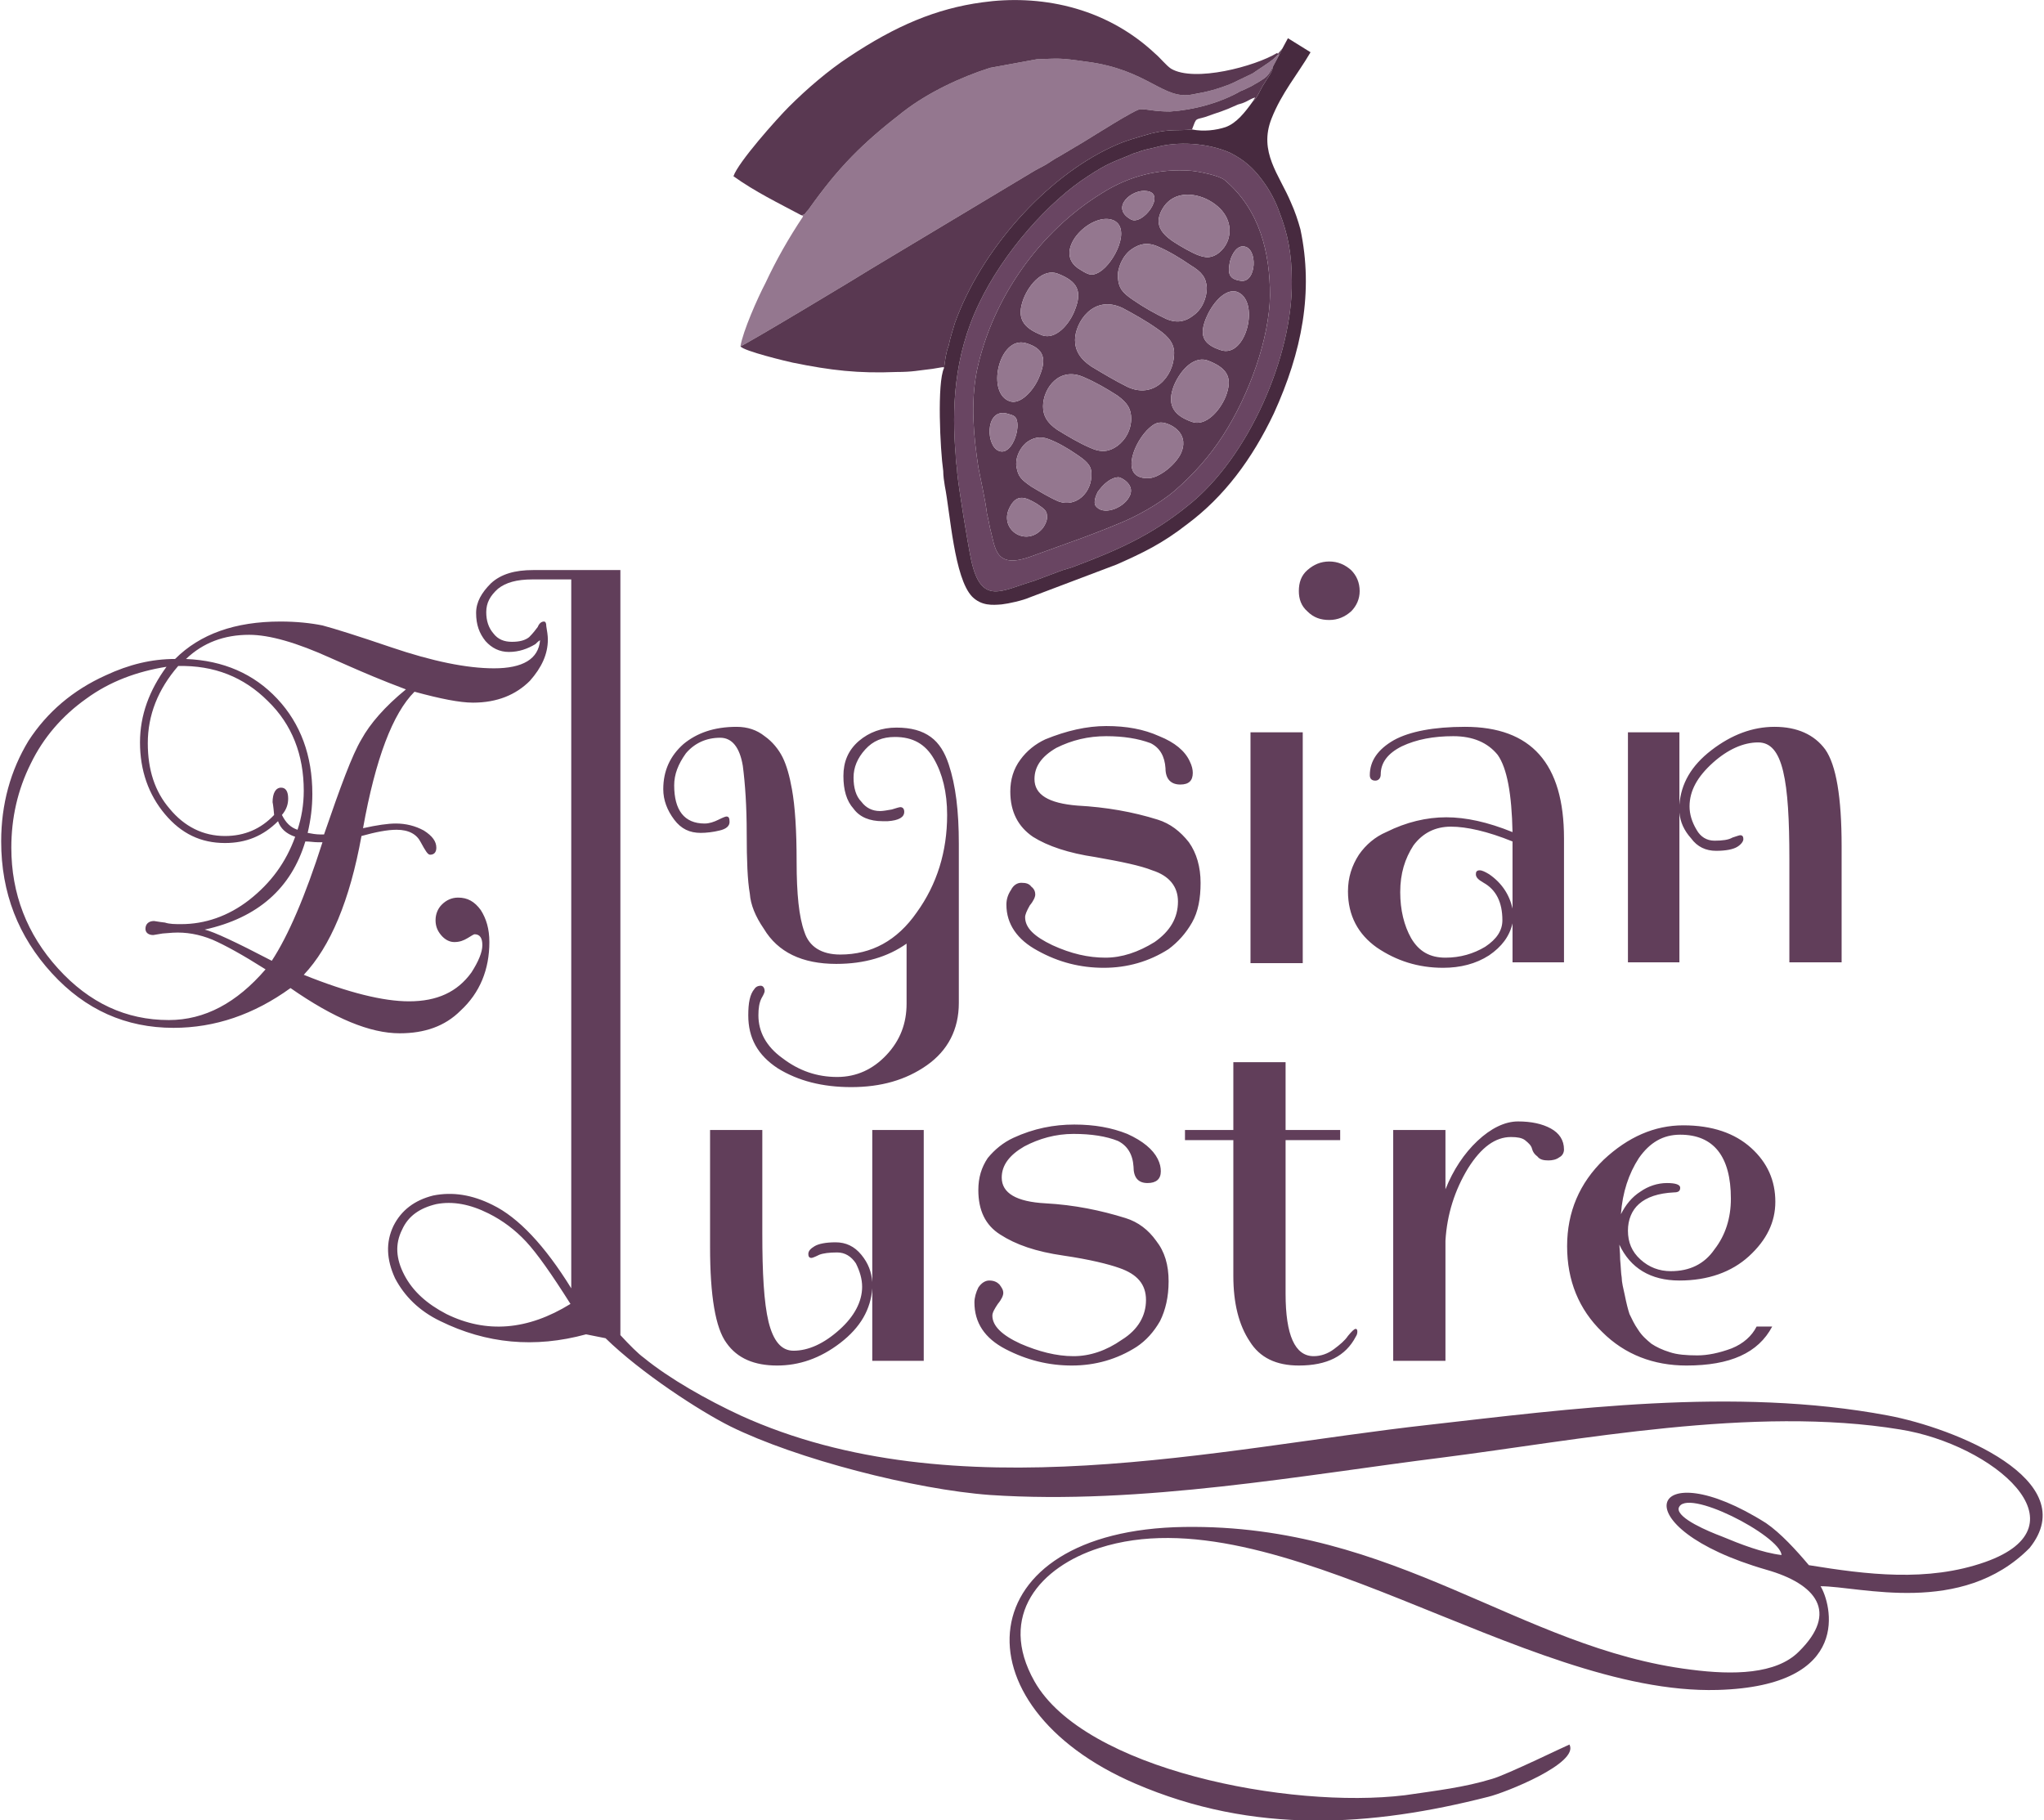
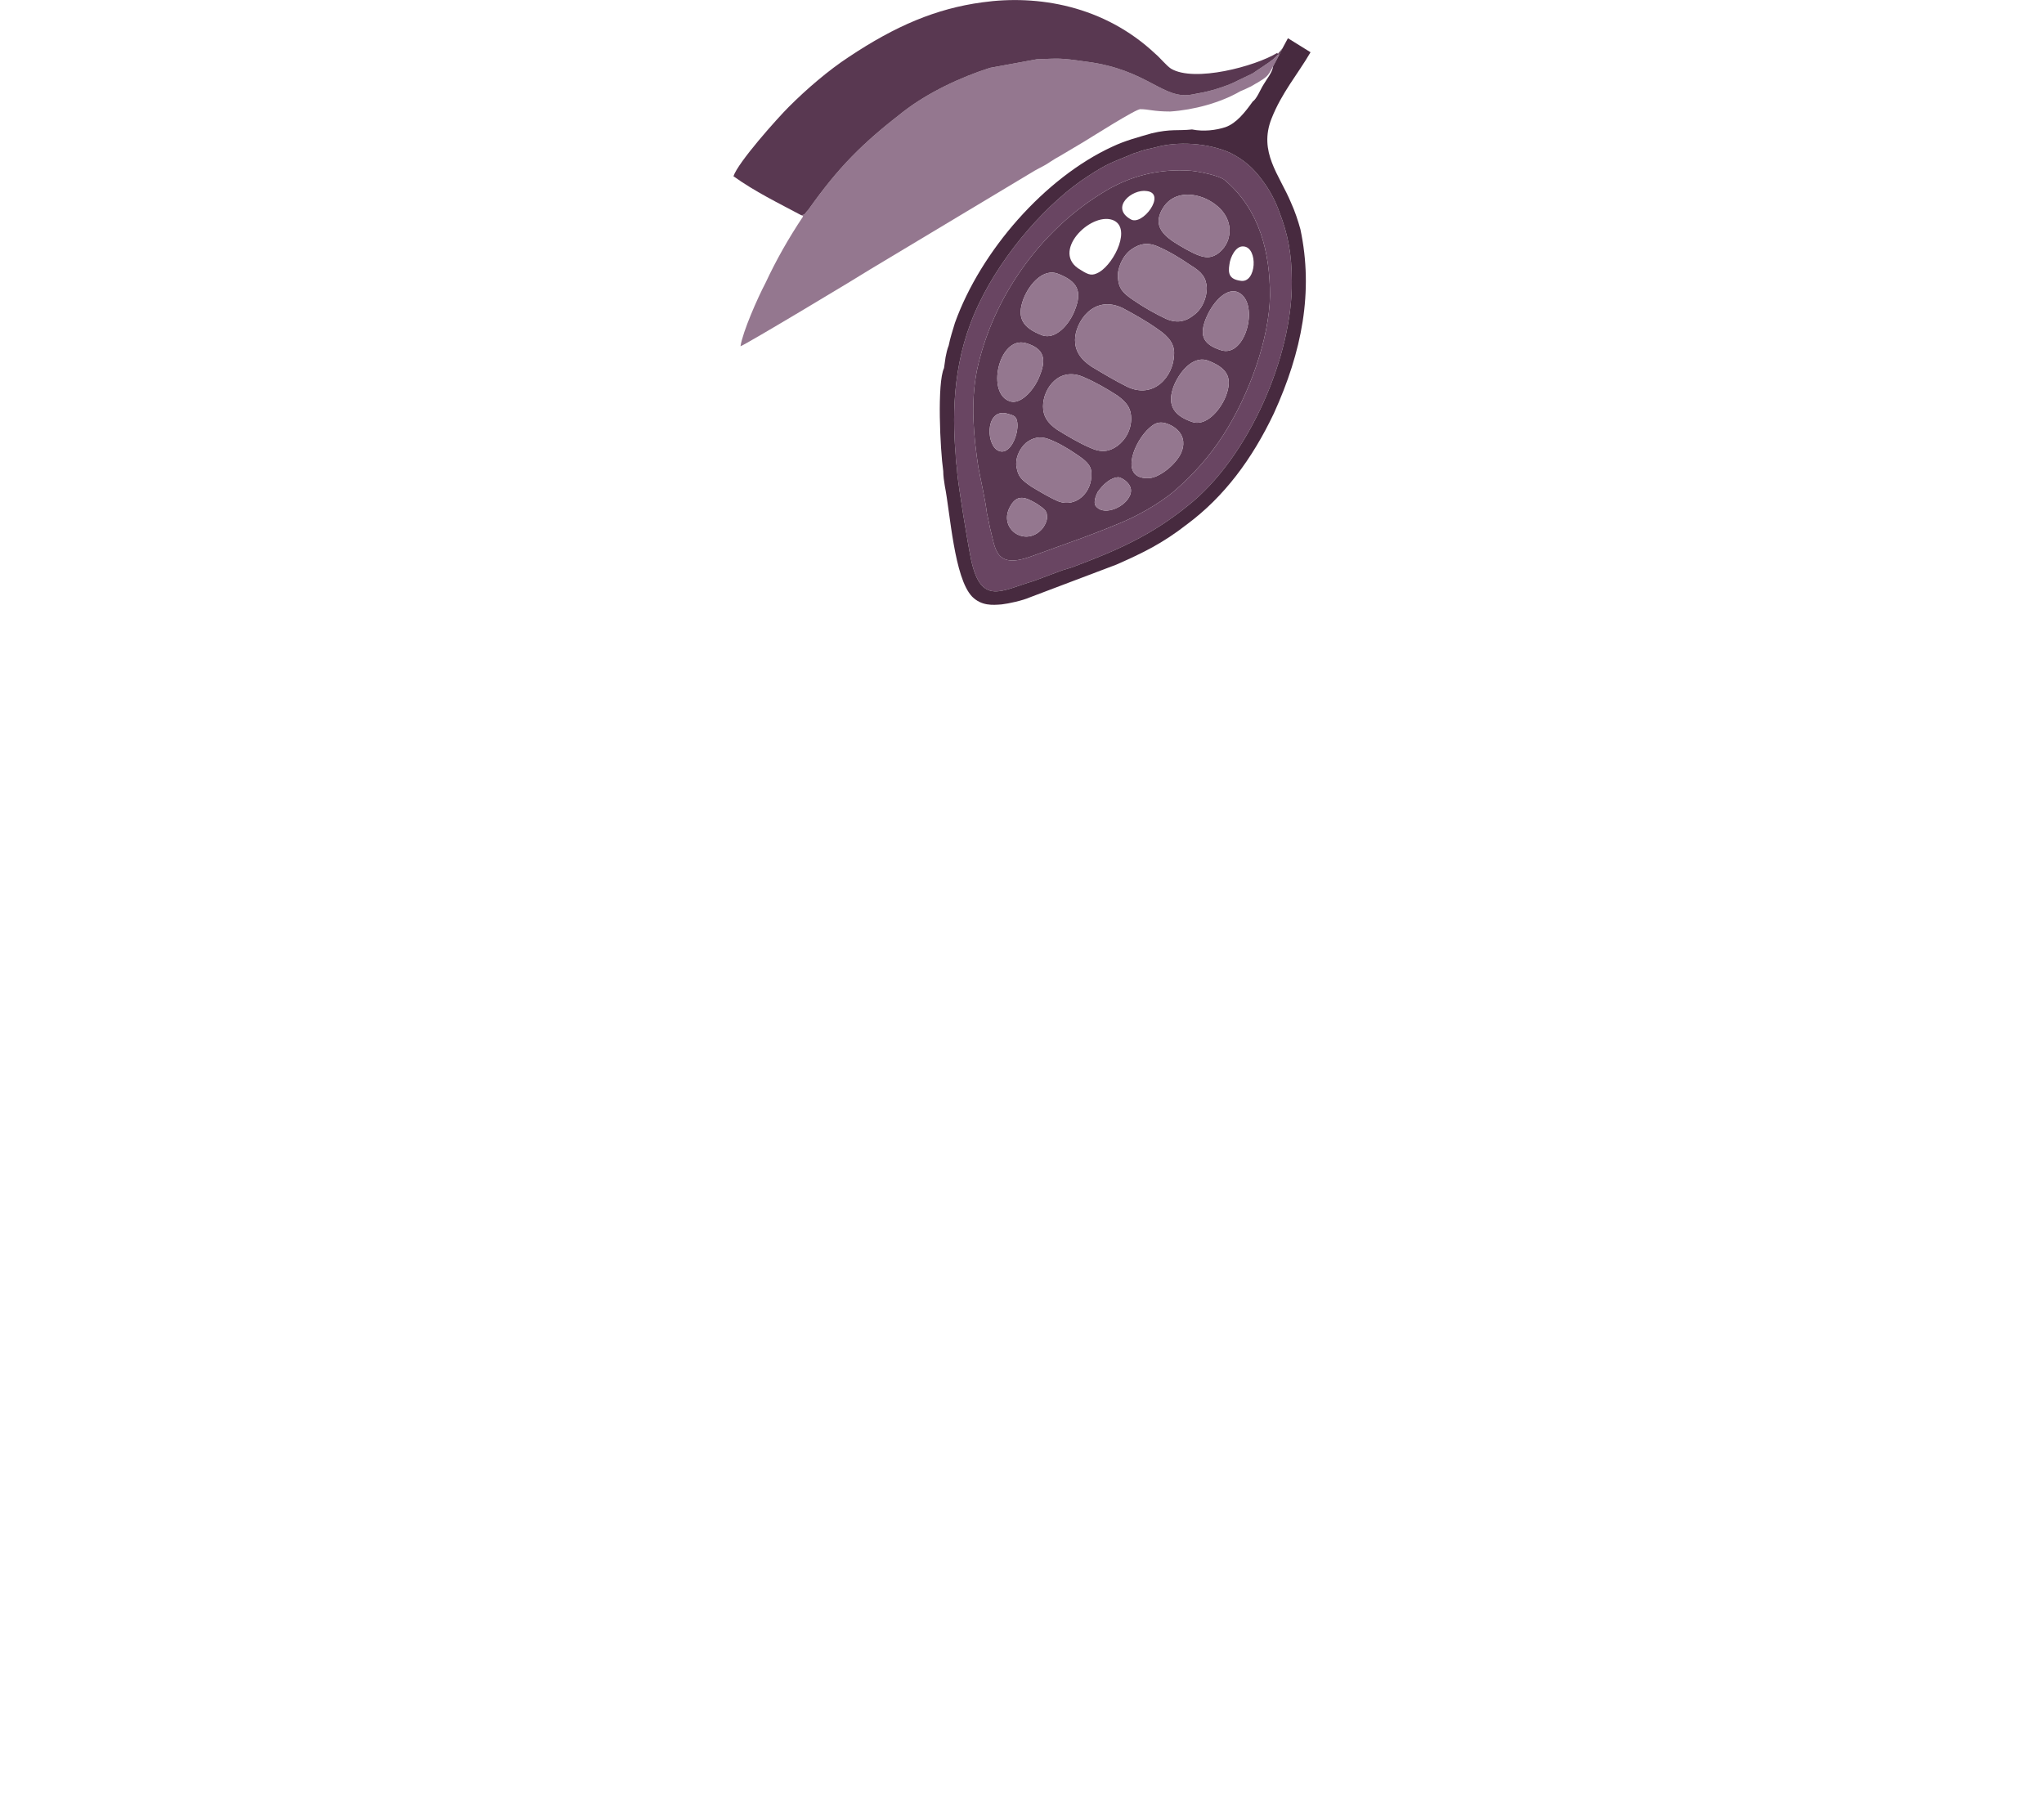
<svg xmlns="http://www.w3.org/2000/svg" xml:space="preserve" width="347px" height="309px" version="1.0" shape-rendering="geometricPrecision" text-rendering="geometricPrecision" image-rendering="optimizeQuality" fill-rule="evenodd" clip-rule="evenodd" viewBox="0 0 26.18 23.34">
  <g id="Layer_x0020_1">
    <g id="_105553544611488">
-       <path fill="#613E5A" fill-rule="nonzero" d="M7.94 17.12c0.12,0.13 0.23,0.24 0.3,0.29 0.33,0.27 0.81,0.54 1.24,0.74 2.75,1.25 6.13,0.42 8.83,0.12 1.77,-0.2 3.91,-0.49 5.88,-0.12 0.86,0.16 2.52,0.83 1.82,1.7 -0.87,0.88 -2.18,0.49 -2.68,0.49 0.13,0.21 0.44,1.28 -1.32,1.33 -2.49,0.07 -5.67,-2.55 -7.93,-1.82 -0.75,0.24 -1.31,0.86 -0.83,1.71 0.64,1.13 3.27,1.64 4.75,1.46 0.41,-0.06 0.76,-0.1 1.12,-0.21 0.18,-0.05 0.98,-0.44 0.99,-0.44 0.13,0.24 -0.83,0.62 -1.04,0.67 -1.49,0.38 -3,0.49 -4.53,-0.17 -2.32,-1 -2.15,-3.25 0.63,-3.29 2.72,-0.04 4.3,1.56 6.5,1.83 0.54,0.07 1.09,0.06 1.38,-0.23 0.52,-0.51 0.22,-0.87 -0.41,-1.05 -1.91,-0.55 -1.5,-1.54 -0.01,-0.6 0.19,0.13 0.39,0.35 0.55,0.54 0.74,0.12 1.52,0.22 2.26,-0.04 1.33,-0.47 0.1,-1.51 -1.09,-1.7 -1.88,-0.31 -4.14,0.14 -5.87,0.36 -1.76,0.22 -3.86,0.61 -5.8,0.48 -0.96,-0.07 -2.48,-0.46 -3.33,-0.88 -0.4,-0.2 -1.15,-0.69 -1.6,-1.13l-0.25 -0.05c-0.66,0.18 -1.28,0.12 -1.87,-0.17 -0.27,-0.13 -0.46,-0.32 -0.58,-0.55 -0.11,-0.24 -0.12,-0.46 -0.02,-0.67 0.1,-0.2 0.27,-0.33 0.51,-0.39 0.25,-0.05 0.5,-0.01 0.76,0.12 0.33,0.16 0.67,0.52 1.01,1.07l0 -9.09 -0.5 0c-0.2,0 -0.34,0.04 -0.44,0.12 -0.1,0.09 -0.15,0.18 -0.15,0.3 0,0.11 0.03,0.2 0.09,0.27 0.06,0.08 0.14,0.11 0.24,0.11 0.1,0 0.17,-0.02 0.22,-0.06 0.05,-0.05 0.08,-0.09 0.11,-0.13 0.02,-0.05 0.05,-0.07 0.08,-0.07 0.02,0 0.03,0.02 0.03,0.06l0 0c0.01,0.06 0.02,0.12 0.02,0.17 0,0.19 -0.08,0.36 -0.23,0.53 -0.18,0.18 -0.42,0.28 -0.73,0.28 -0.17,0 -0.42,-0.05 -0.75,-0.14 -0.28,0.28 -0.5,0.86 -0.66,1.75 0.18,-0.04 0.32,-0.06 0.42,-0.06 0.13,0 0.25,0.03 0.36,0.09 0.11,0.07 0.16,0.14 0.16,0.22 0,0.06 -0.03,0.09 -0.08,0.09 -0.03,0 -0.06,-0.05 -0.12,-0.16 -0.05,-0.1 -0.15,-0.16 -0.31,-0.16 -0.12,0 -0.27,0.03 -0.45,0.08 -0.15,0.83 -0.4,1.42 -0.74,1.78 0.57,0.23 1.02,0.34 1.35,0.34 0.36,0 0.62,-0.12 0.8,-0.37 0.09,-0.14 0.14,-0.26 0.14,-0.35 0,-0.09 -0.03,-0.14 -0.1,-0.14 -0.01,0 -0.04,0.02 -0.09,0.05 -0.05,0.03 -0.1,0.05 -0.17,0.05 -0.06,0 -0.12,-0.03 -0.17,-0.09 -0.05,-0.06 -0.07,-0.12 -0.07,-0.19 0,-0.08 0.03,-0.15 0.08,-0.2 0.06,-0.06 0.13,-0.09 0.21,-0.09 0.12,0 0.21,0.05 0.29,0.16 0.07,0.11 0.11,0.24 0.11,0.41 0,0.35 -0.12,0.65 -0.37,0.88 -0.2,0.2 -0.46,0.29 -0.78,0.29 -0.38,0 -0.84,-0.19 -1.4,-0.58 -0.47,0.34 -0.97,0.51 -1.5,0.51 -0.61,0 -1.13,-0.23 -1.56,-0.7 -0.43,-0.47 -0.65,-1.03 -0.65,-1.69 0,-0.48 0.12,-0.91 0.35,-1.29 0.24,-0.37 0.57,-0.65 0.99,-0.84 0.3,-0.14 0.59,-0.21 0.89,-0.21 0.32,-0.32 0.77,-0.48 1.35,-0.48 0.21,0 0.39,0.02 0.54,0.05 0.15,0.04 0.44,0.13 0.88,0.28 0.53,0.18 0.97,0.27 1.32,0.27 0.37,0 0.57,-0.12 0.59,-0.36 -0.02,0.01 -0.04,0.03 -0.06,0.05 -0.1,0.06 -0.21,0.1 -0.34,0.1 -0.12,0 -0.22,-0.05 -0.3,-0.14 -0.08,-0.1 -0.12,-0.21 -0.12,-0.36 0,-0.14 0.07,-0.26 0.19,-0.38 0.13,-0.12 0.31,-0.17 0.54,-0.17l1.12 0 0 9.81zm-3.82 -6.32l-0.06 0c-0.05,0 -0.1,-0.01 -0.16,-0.01 -0.18,0.6 -0.61,0.98 -1.29,1.13 0.12,0.03 0.4,0.16 0.86,0.4 0.21,-0.32 0.43,-0.83 0.65,-1.52zm-0.32 -0.16c0.05,-0.15 0.08,-0.32 0.08,-0.5 0,-0.46 -0.15,-0.85 -0.46,-1.15 -0.31,-0.31 -0.69,-0.46 -1.15,-0.45 -0.26,0.3 -0.39,0.63 -0.39,0.99 0,0.34 0.09,0.62 0.28,0.84 0.19,0.23 0.43,0.35 0.71,0.35 0.25,0 0.46,-0.09 0.63,-0.27 -0.01,-0.12 -0.02,-0.17 -0.02,-0.16 0,-0.12 0.04,-0.19 0.11,-0.19 0.06,0 0.09,0.05 0.09,0.14 0,0.07 -0.02,0.14 -0.08,0.21 0.05,0.1 0.11,0.16 0.2,0.19zm0.29 0.06l0.05 0c0.21,-0.61 0.36,-1.02 0.48,-1.22 0.11,-0.2 0.3,-0.42 0.57,-0.64 -0.32,-0.12 -0.55,-0.22 -0.71,-0.29l-0.25 -0.11c-0.44,-0.2 -0.79,-0.3 -1.05,-0.3 -0.32,0 -0.59,0.1 -0.81,0.31 0.48,0.02 0.87,0.19 1.17,0.51 0.3,0.32 0.45,0.73 0.45,1.22 0,0.17 -0.02,0.33 -0.06,0.5 0.05,0.01 0.11,0.02 0.16,0.02zm-1.89 1.26l-0.13 0.01c-0.07,0.01 -0.11,0.02 -0.12,0.02 -0.06,0 -0.1,-0.03 -0.1,-0.08 0,-0.06 0.04,-0.1 0.11,-0.1 0.01,0 0.05,0.01 0.14,0.02 0.06,0.02 0.13,0.02 0.21,0.02 0.3,0 0.6,-0.1 0.87,-0.31 0.28,-0.22 0.47,-0.48 0.59,-0.81 -0.12,-0.04 -0.19,-0.11 -0.22,-0.2 -0.19,0.19 -0.41,0.28 -0.68,0.28 -0.31,0 -0.56,-0.12 -0.77,-0.37 -0.21,-0.25 -0.32,-0.56 -0.32,-0.92 0,-0.35 0.12,-0.67 0.34,-0.97 -0.38,0.06 -0.73,0.19 -1.03,0.41 -0.31,0.22 -0.55,0.5 -0.71,0.83 -0.17,0.34 -0.25,0.7 -0.25,1.08 0,0.59 0.2,1.11 0.6,1.55 0.4,0.44 0.87,0.66 1.42,0.66 0.46,0 0.87,-0.22 1.24,-0.65 -0.3,-0.19 -0.52,-0.31 -0.68,-0.38 -0.17,-0.07 -0.34,-0.1 -0.51,-0.09zm5.1 4.76c-0.24,-0.38 -0.43,-0.65 -0.57,-0.8 -0.14,-0.15 -0.3,-0.27 -0.48,-0.36 -0.24,-0.12 -0.46,-0.16 -0.67,-0.12 -0.21,0.05 -0.36,0.15 -0.44,0.33 -0.09,0.18 -0.08,0.37 0.03,0.58 0.11,0.21 0.29,0.37 0.54,0.5 0.51,0.25 1.04,0.21 1.59,-0.13zm15.53 3.22c-0.02,-0.25 -1.24,-0.88 -1.32,-0.6 -0.02,0.13 0.39,0.3 0.55,0.36 0.24,0.1 0.52,0.21 0.77,0.24zm-11.79 -3.44c0,-0.1 -0.03,-0.2 -0.08,-0.3 -0.06,-0.09 -0.14,-0.14 -0.24,-0.14 -0.1,0 -0.18,0.01 -0.23,0.03 -0.06,0.03 -0.09,0.04 -0.1,0.04 -0.03,0 -0.04,-0.02 -0.04,-0.05 0,-0.04 0.03,-0.07 0.08,-0.1 0.05,-0.03 0.14,-0.05 0.27,-0.05 0.13,0 0.24,0.05 0.33,0.16 0.09,0.11 0.13,0.22 0.14,0.35l0 -1.95 0.66 0 0 2.96 -0.66 0 0 -0.93c-0.02,0.27 -0.15,0.5 -0.41,0.7 -0.26,0.2 -0.53,0.29 -0.81,0.29 -0.29,0 -0.51,-0.09 -0.65,-0.29 -0.14,-0.19 -0.21,-0.6 -0.21,-1.23l0 -1.5 0.67 0 0 1.33c0,0.5 0.02,0.88 0.08,1.13 0.06,0.24 0.16,0.37 0.32,0.37 0.19,0 0.39,-0.09 0.59,-0.27 0.19,-0.17 0.29,-0.36 0.29,-0.55zm2.69 1.01c-0.3,0 -0.58,-0.07 -0.85,-0.21 -0.27,-0.14 -0.4,-0.34 -0.4,-0.6 0,-0.06 0.02,-0.13 0.05,-0.19 0.04,-0.06 0.09,-0.09 0.14,-0.09 0.06,0 0.1,0.02 0.13,0.05 0.03,0.04 0.05,0.07 0.05,0.11 0,0.03 -0.02,0.08 -0.07,0.14 -0.04,0.06 -0.07,0.11 -0.07,0.15 0,0.13 0.12,0.25 0.36,0.36 0.23,0.1 0.46,0.16 0.68,0.16 0.21,0 0.42,-0.07 0.62,-0.21 0.21,-0.13 0.31,-0.31 0.31,-0.51 0,-0.2 -0.11,-0.33 -0.34,-0.41 -0.14,-0.05 -0.38,-0.11 -0.72,-0.16 -0.35,-0.05 -0.61,-0.14 -0.81,-0.27 -0.19,-0.12 -0.28,-0.31 -0.28,-0.57 0,-0.16 0.04,-0.29 0.12,-0.41 0.09,-0.11 0.2,-0.2 0.33,-0.26 0.26,-0.12 0.52,-0.17 0.78,-0.17 0.26,0 0.48,0.04 0.68,0.12 0.2,0.09 0.33,0.2 0.39,0.32 0.03,0.06 0.04,0.11 0.04,0.16 0,0.1 -0.06,0.15 -0.17,0.15 -0.12,0 -0.18,-0.07 -0.18,-0.21 -0.01,-0.16 -0.08,-0.27 -0.2,-0.33 -0.15,-0.06 -0.34,-0.09 -0.57,-0.09 -0.23,0 -0.44,0.06 -0.63,0.16 -0.19,0.11 -0.29,0.24 -0.29,0.4 0,0.2 0.19,0.31 0.56,0.33 0.37,0.02 0.71,0.09 1.03,0.19 0.16,0.05 0.29,0.15 0.39,0.29 0.11,0.14 0.16,0.31 0.16,0.52 0,0.2 -0.04,0.37 -0.11,0.51 -0.08,0.14 -0.18,0.25 -0.3,0.33 -0.25,0.16 -0.53,0.24 -0.83,0.24zm1.45 -2.89l0 -0.13 0.62 0 0 -0.87 0.67 0 0 0.87 0.7 0 0 0.13 -0.7 0 0 1.97c0,0.53 0.12,0.8 0.36,0.8 0.09,0 0.18,-0.03 0.26,-0.09 0.08,-0.06 0.14,-0.11 0.18,-0.17 0.05,-0.06 0.08,-0.09 0.1,-0.09 0.01,0 0.02,0.01 0.02,0.03 0,0.02 0,0.04 -0.02,0.07 -0.13,0.25 -0.37,0.37 -0.73,0.37 -0.29,0 -0.5,-0.1 -0.63,-0.31 -0.14,-0.21 -0.21,-0.49 -0.21,-0.84l0 -1.74 -0.62 0zm4.86 0.12c0,0.04 -0.02,0.08 -0.06,0.1 -0.04,0.03 -0.09,0.04 -0.14,0.04 -0.06,0 -0.11,-0.01 -0.14,-0.05 -0.04,-0.03 -0.06,-0.06 -0.07,-0.1 -0.01,-0.04 -0.04,-0.07 -0.09,-0.11 -0.04,-0.03 -0.1,-0.04 -0.18,-0.04 -0.2,0 -0.38,0.13 -0.55,0.4 -0.17,0.28 -0.27,0.59 -0.29,0.93l0 1.54 -0.67 0 0 -2.96 0.67 0 0 0.76c0.1,-0.25 0.24,-0.46 0.41,-0.62 0.17,-0.16 0.35,-0.25 0.52,-0.25 0.17,0 0.31,0.03 0.42,0.09 0.11,0.06 0.17,0.15 0.17,0.27zm1.12 2.49c0.06,0.04 0.14,0.08 0.24,0.11 0.09,0.03 0.21,0.04 0.35,0.04 0.13,0 0.28,-0.03 0.44,-0.09 0.15,-0.06 0.26,-0.16 0.32,-0.28l0.2 0c-0.18,0.34 -0.54,0.5 -1.1,0.5 -0.42,0 -0.79,-0.14 -1.08,-0.43 -0.3,-0.29 -0.45,-0.66 -0.45,-1.1 0,-0.44 0.16,-0.81 0.47,-1.11 0.31,-0.29 0.65,-0.44 1.02,-0.44 0.37,0 0.66,0.1 0.87,0.29 0.21,0.19 0.31,0.42 0.31,0.69 0,0.26 -0.11,0.49 -0.34,0.7 -0.22,0.2 -0.52,0.31 -0.89,0.31 -0.37,0 -0.63,-0.16 -0.77,-0.46 0,0.03 0.01,0.1 0.01,0.19 0.01,0.1 0.01,0.18 0.02,0.23 0,0.06 0.02,0.14 0.04,0.23 0.02,0.1 0.04,0.18 0.06,0.24 0.03,0.06 0.06,0.13 0.11,0.2 0.05,0.08 0.11,0.13 0.17,0.18zm1.02 -1.86c0,-0.54 -0.22,-0.82 -0.65,-0.82 -0.22,0 -0.39,0.1 -0.53,0.3 -0.13,0.2 -0.21,0.44 -0.23,0.72 0.06,-0.12 0.14,-0.22 0.25,-0.29 0.1,-0.07 0.22,-0.11 0.34,-0.11 0.11,0 0.17,0.02 0.17,0.06 0,0.04 -0.02,0.06 -0.08,0.06 -0.2,0.01 -0.35,0.06 -0.45,0.15 -0.09,0.08 -0.14,0.2 -0.14,0.34 0,0.15 0.05,0.27 0.16,0.37 0.11,0.1 0.24,0.15 0.39,0.15 0.24,0 0.43,-0.09 0.56,-0.28 0.14,-0.18 0.21,-0.4 0.21,-0.65zm-11.47 -3.01c-0.44,0 -0.75,-0.15 -0.93,-0.45 -0.11,-0.16 -0.17,-0.31 -0.18,-0.45 -0.03,-0.17 -0.04,-0.43 -0.04,-0.77 0,-0.35 -0.02,-0.64 -0.05,-0.87 -0.04,-0.24 -0.14,-0.36 -0.29,-0.36 -0.18,0 -0.33,0.07 -0.44,0.2 -0.1,0.14 -0.15,0.27 -0.15,0.41 0,0.32 0.13,0.49 0.39,0.49 0.06,0 0.12,-0.02 0.18,-0.05 0.06,-0.03 0.09,-0.04 0.1,-0.04 0.03,0 0.04,0.02 0.04,0.07 0,0.05 -0.04,0.09 -0.13,0.11 -0.08,0.02 -0.17,0.03 -0.24,0.03 -0.14,0 -0.25,-0.05 -0.34,-0.17 -0.09,-0.12 -0.14,-0.25 -0.14,-0.39 0,-0.24 0.09,-0.43 0.26,-0.58 0.17,-0.14 0.39,-0.22 0.68,-0.22 0.14,0 0.26,0.04 0.36,0.12 0.1,0.07 0.18,0.17 0.23,0.27 0.05,0.1 0.09,0.24 0.12,0.41 0.04,0.22 0.06,0.53 0.06,0.93 0,0.41 0.03,0.71 0.1,0.9 0.06,0.19 0.22,0.29 0.46,0.29 0.4,0 0.73,-0.18 0.98,-0.54 0.26,-0.36 0.39,-0.78 0.39,-1.25 0,-0.29 -0.06,-0.53 -0.17,-0.72 -0.11,-0.19 -0.27,-0.28 -0.5,-0.28 -0.16,0 -0.28,0.05 -0.38,0.16 -0.1,0.11 -0.15,0.23 -0.15,0.36 0,0.13 0.03,0.24 0.1,0.31 0.06,0.08 0.14,0.12 0.24,0.12 0.04,0 0.09,-0.01 0.15,-0.02 0.06,-0.02 0.1,-0.03 0.11,-0.03 0.03,0 0.05,0.02 0.05,0.06 0,0.07 -0.07,0.11 -0.21,0.12l-0.07 0c-0.16,0 -0.29,-0.05 -0.37,-0.16 -0.09,-0.1 -0.13,-0.24 -0.13,-0.42 0,-0.18 0.06,-0.33 0.2,-0.45 0.13,-0.11 0.29,-0.17 0.48,-0.17 0.19,0 0.33,0.04 0.44,0.12 0.11,0.08 0.18,0.2 0.23,0.35 0.09,0.27 0.13,0.6 0.13,1.02l0 2.04c0,0.34 -0.14,0.61 -0.41,0.8 -0.27,0.19 -0.59,0.28 -0.97,0.28 -0.37,0 -0.68,-0.08 -0.94,-0.24 -0.26,-0.17 -0.38,-0.39 -0.38,-0.68 0,-0.16 0.02,-0.27 0.08,-0.34 0.01,-0.02 0.04,-0.04 0.08,-0.04 0.03,0 0.05,0.03 0.05,0.07 0,0.01 -0.01,0.04 -0.04,0.09 -0.03,0.06 -0.04,0.13 -0.04,0.22 0,0.21 0.1,0.4 0.31,0.55 0.21,0.16 0.44,0.24 0.7,0.24 0.25,0 0.46,-0.1 0.63,-0.28 0.18,-0.19 0.26,-0.41 0.26,-0.66l0 -0.77c-0.24,0.17 -0.54,0.26 -0.9,0.26zm3.43 0.05c-0.3,0 -0.58,-0.07 -0.85,-0.22 -0.26,-0.14 -0.4,-0.34 -0.4,-0.59 0,-0.07 0.02,-0.13 0.06,-0.19 0.03,-0.06 0.08,-0.09 0.13,-0.09 0.06,0 0.1,0.01 0.13,0.05 0.04,0.03 0.05,0.07 0.05,0.1 0,0.03 -0.02,0.08 -0.07,0.14 -0.04,0.07 -0.06,0.12 -0.06,0.15 0,0.14 0.12,0.25 0.35,0.36 0.24,0.11 0.46,0.16 0.68,0.16 0.21,0 0.42,-0.07 0.63,-0.2 0.2,-0.14 0.3,-0.31 0.3,-0.52 0,-0.19 -0.11,-0.33 -0.33,-0.4 -0.15,-0.06 -0.39,-0.11 -0.73,-0.17 -0.34,-0.05 -0.61,-0.14 -0.8,-0.26 -0.19,-0.13 -0.29,-0.32 -0.29,-0.58 0,-0.15 0.04,-0.29 0.13,-0.41 0.08,-0.11 0.19,-0.2 0.32,-0.26 0.27,-0.11 0.53,-0.17 0.78,-0.17 0.26,0 0.48,0.04 0.68,0.13 0.2,0.08 0.33,0.19 0.39,0.32 0.03,0.06 0.04,0.11 0.04,0.15 0,0.1 -0.05,0.15 -0.16,0.15 -0.12,0 -0.19,-0.07 -0.19,-0.21 -0.01,-0.15 -0.07,-0.26 -0.19,-0.32 -0.16,-0.06 -0.35,-0.09 -0.57,-0.09 -0.23,0 -0.44,0.05 -0.64,0.15 -0.19,0.11 -0.28,0.24 -0.28,0.4 0,0.2 0.18,0.31 0.55,0.34 0.37,0.02 0.71,0.08 1.03,0.18 0.16,0.05 0.29,0.15 0.4,0.29 0.1,0.14 0.15,0.32 0.15,0.52 0,0.2 -0.03,0.37 -0.11,0.51 -0.08,0.14 -0.18,0.25 -0.3,0.34 -0.25,0.16 -0.53,0.24 -0.83,0.24zm2.55 -3.02l0 2.96 -0.67 0 0 -2.96 0.67 0zm1.8 3.02c-0.32,0 -0.6,-0.09 -0.85,-0.26 -0.24,-0.17 -0.37,-0.41 -0.37,-0.72 0,-0.18 0.05,-0.33 0.14,-0.47 0.09,-0.13 0.21,-0.23 0.35,-0.29 0.26,-0.13 0.52,-0.19 0.77,-0.19 0.25,0 0.53,0.06 0.85,0.19 -0.01,-0.49 -0.07,-0.82 -0.19,-0.99 -0.13,-0.16 -0.32,-0.24 -0.57,-0.24 -0.25,0 -0.47,0.04 -0.66,0.13 -0.18,0.09 -0.27,0.21 -0.27,0.36 0,0.05 -0.03,0.08 -0.07,0.08 -0.05,0 -0.07,-0.03 -0.07,-0.07 0,-0.18 0.1,-0.33 0.31,-0.45 0.2,-0.11 0.51,-0.17 0.91,-0.17 0.85,0 1.27,0.47 1.27,1.43l0 1.59 -0.66 0 0 -0.5c-0.04,0.17 -0.14,0.3 -0.3,0.41 -0.17,0.11 -0.37,0.16 -0.59,0.16zm0.59 -1.2c0.16,0.11 0.26,0.26 0.3,0.44l0 -0.86c-0.32,-0.13 -0.59,-0.19 -0.79,-0.19 -0.2,0 -0.36,0.08 -0.48,0.24 -0.11,0.17 -0.17,0.36 -0.17,0.6 0,0.23 0.05,0.43 0.14,0.59 0.1,0.17 0.24,0.25 0.44,0.25 0.19,0 0.36,-0.05 0.51,-0.14 0.15,-0.1 0.22,-0.21 0.22,-0.34 0,-0.23 -0.08,-0.39 -0.24,-0.48 -0.07,-0.04 -0.1,-0.07 -0.1,-0.11 0,-0.03 0.01,-0.05 0.05,-0.05 0.03,0 0.07,0.02 0.12,0.05zm2.57 -0.87c0,0.1 0.03,0.2 0.09,0.3 0.05,0.09 0.13,0.14 0.23,0.14 0.1,0 0.18,-0.01 0.23,-0.04 0.06,-0.02 0.09,-0.03 0.1,-0.03 0.03,0 0.04,0.02 0.04,0.05 0,0.03 -0.03,0.07 -0.08,0.1 -0.05,0.03 -0.14,0.05 -0.27,0.05 -0.13,0 -0.24,-0.05 -0.32,-0.16 -0.09,-0.1 -0.14,-0.21 -0.15,-0.33l0 1.92 -0.66 0 0 -2.95 0.66 0 0 0.93c0.02,-0.27 0.15,-0.5 0.41,-0.7 0.26,-0.2 0.53,-0.3 0.81,-0.3 0.29,0 0.51,0.1 0.65,0.29 0.14,0.2 0.21,0.61 0.21,1.24l0 1.49 -0.67 0 0 -1.32c0,-0.51 -0.02,-0.88 -0.08,-1.13 -0.06,-0.25 -0.16,-0.37 -0.32,-0.37 -0.19,0 -0.39,0.09 -0.58,0.26 -0.2,0.18 -0.3,0.36 -0.3,0.56zm-4.9 -2.5c-0.08,-0.07 -0.11,-0.16 -0.11,-0.26 0,-0.11 0.03,-0.2 0.11,-0.27 0.08,-0.07 0.17,-0.11 0.28,-0.11 0.11,0 0.2,0.04 0.28,0.11 0.07,0.07 0.11,0.16 0.11,0.27 0,0.1 -0.04,0.19 -0.11,0.26 -0.08,0.07 -0.17,0.11 -0.28,0.11 -0.11,0 -0.2,-0.03 -0.28,-0.11z" />
      <g>
        <path fill="#94778F" d="M16.38 0.68l-0.02 0c0.02,0.02 0.02,0.02 0.02,0zm-6.12 2.08c0.05,0.02 0.01,0 0.02,0.02 -0.18,0.27 -0.34,0.55 -0.48,0.85 -0.1,0.19 -0.29,0.62 -0.32,0.81 0.05,-0.01 1.58,-0.93 1.67,-0.99l2.1 -1.26c0.07,-0.04 0.14,-0.07 0.21,-0.12 0.05,-0.03 0.06,-0.04 0.1,-0.06l0.32 -0.19c0.1,-0.06 0.68,-0.43 0.73,-0.42 0.1,0 0.17,0.03 0.38,0.03 0.3,-0.02 0.64,-0.11 0.9,-0.26 0.05,-0.02 0.07,-0.03 0.11,-0.05 0.03,-0.01 0.07,-0.04 0.11,-0.06 0.11,-0.07 0.13,-0.07 0.2,-0.21l0.08 -0.15c-0.03,0 -0.01,0 -0.08,0.06 -0.06,0.05 -0.19,0.13 -0.26,0.18l-0.27 0.13c-0.17,0.07 -0.32,0.11 -0.5,0.14 -0.38,0.08 -0.57,-0.32 -1.37,-0.42 -0.35,-0.05 -0.34,-0.04 -0.63,-0.03l-0.6 0.11c-0.38,0.12 -0.8,0.32 -1.11,0.56 -0.53,0.41 -0.83,0.71 -1.22,1.26 -0.05,0.05 -0.03,0.06 -0.09,0.07z" />
        <path fill="#593851" d="M13.35 6.78c-0.21,0.24 -0.56,0.01 -0.42,-0.27 0.09,-0.18 0.2,-0.14 0.35,-0.05 0.07,0.05 0.13,0.08 0.13,0.15 0.01,0.05 -0.02,0.12 -0.06,0.17zm0.08 -1.15c0.11,0.04 0.25,0.12 0.35,0.19 0.12,0.08 0.2,0.14 0.2,0.25 0.01,0.25 -0.2,0.44 -0.42,0.36 -0.1,-0.04 -0.25,-0.13 -0.35,-0.19 -0.13,-0.09 -0.17,-0.13 -0.19,-0.25 -0.02,-0.1 0.03,-0.23 0.12,-0.31 0.09,-0.07 0.18,-0.09 0.29,-0.05zm-0.51 -0.32c0.08,0.02 0.1,0.04 0.11,0.11 0.02,0.15 -0.1,0.45 -0.26,0.35 -0.15,-0.1 -0.14,-0.56 0.15,-0.46zm1.41 0.81c0.03,0 0.23,0.1 0.13,0.26 -0.08,0.14 -0.34,0.24 -0.43,0.1 -0.02,-0.04 0,-0.11 0.03,-0.17 0.07,-0.1 0.17,-0.19 0.27,-0.19zm-0.44 -1.28c0.14,0.06 0.28,0.14 0.42,0.23 0.14,0.1 0.18,0.18 0.18,0.3 0,0.14 -0.07,0.27 -0.18,0.35 -0.1,0.07 -0.2,0.09 -0.35,0.02 -0.14,-0.06 -0.29,-0.15 -0.42,-0.23 -0.13,-0.09 -0.18,-0.18 -0.18,-0.3 0,-0.23 0.21,-0.52 0.53,-0.37zm1.01 0.58c0.12,0.02 0.35,0.15 0.22,0.41 -0.09,0.16 -0.28,0.29 -0.39,0.3 -0.38,0.03 -0.23,-0.41 -0.04,-0.61 0.08,-0.08 0.13,-0.11 0.21,-0.1zm-1.76 -1.02c0.24,0.07 0.26,0.21 0.18,0.41 -0.06,0.17 -0.23,0.37 -0.37,0.34 -0.33,-0.08 -0.16,-0.85 0.19,-0.75zm0.41 -0.89c0.26,0.1 0.31,0.23 0.22,0.46 -0.07,0.19 -0.25,0.39 -0.42,0.33 -0.26,-0.1 -0.33,-0.23 -0.24,-0.47 0.08,-0.2 0.26,-0.39 0.44,-0.32zm1.94 1.12c0.25,0.1 0.3,0.23 0.21,0.46 -0.08,0.19 -0.26,0.38 -0.43,0.32 -0.26,-0.09 -0.32,-0.24 -0.23,-0.47 0.09,-0.21 0.27,-0.39 0.45,-0.31zm-1.11 -0.68c0.15,0.08 0.31,0.17 0.45,0.27 0.15,0.1 0.22,0.2 0.21,0.33 -0.01,0.28 -0.26,0.57 -0.6,0.41 -0.16,-0.08 -0.31,-0.17 -0.46,-0.26 -0.15,-0.1 -0.21,-0.21 -0.21,-0.34 0,-0.22 0.23,-0.59 0.61,-0.41zm1.46 -0.21c0.31,0.1 0.13,0.86 -0.2,0.75 -0.25,-0.08 -0.27,-0.21 -0.19,-0.41 0.07,-0.17 0.23,-0.38 0.39,-0.34zm-1.59 -0.92c0.25,0.09 0.03,0.55 -0.17,0.67 -0.09,0.05 -0.13,0.04 -0.24,-0.03 -0.39,-0.22 0.12,-0.74 0.41,-0.64zm0.58 0.34c0.14,0.06 0.29,0.15 0.42,0.24 0.15,0.09 0.2,0.16 0.21,0.29 0,0.13 -0.06,0.28 -0.18,0.36 -0.09,0.07 -0.2,0.1 -0.34,0.04 -0.13,-0.06 -0.29,-0.15 -0.42,-0.24 -0.15,-0.1 -0.19,-0.16 -0.2,-0.29 -0.01,-0.12 0.06,-0.28 0.17,-0.36 0.1,-0.07 0.2,-0.1 0.34,-0.04zm-0.14 -0.71c0.26,0.03 -0.06,0.46 -0.21,0.36 -0.26,-0.15 0.02,-0.39 0.21,-0.36zm1.24 0.71c0.19,0.01 0.17,0.48 -0.04,0.44 -0.14,-0.02 -0.16,-0.09 -0.14,-0.21 0.01,-0.09 0.08,-0.24 0.18,-0.23zm-0.48 -0.61c0.23,0.11 0.34,0.3 0.29,0.5 -0.03,0.12 -0.13,0.22 -0.22,0.24 -0.09,0.03 -0.21,-0.03 -0.32,-0.09 -0.23,-0.13 -0.46,-0.26 -0.31,-0.52 0.12,-0.21 0.36,-0.22 0.56,-0.13zm0.22 3.03c0.34,-0.53 0.59,-1.24 0.6,-1.79 0,-0.55 -0.13,-1.1 -0.58,-1.48 -0.07,-0.06 -0.33,-0.11 -0.43,-0.12 -0.4,-0.03 -0.79,0.06 -1.15,0.29 -0.78,0.48 -1.4,1.33 -1.6,2.28 -0.08,0.42 -0.04,0.83 0.02,1.23 0.03,0.16 0.09,0.42 0.11,0.59 0.01,0.04 0.01,0.05 0.02,0.09 0.01,0.04 0.01,0.06 0.02,0.1 0.07,0.26 0.06,0.54 0.54,0.36l0.47 -0.17c0.2,-0.07 0.46,-0.17 0.65,-0.25 0.2,-0.08 0.5,-0.24 0.71,-0.42 0.23,-0.2 0.44,-0.43 0.62,-0.71z" />
        <path fill="#593851" d="M16.38 0.68c0,0.02 0,0.02 -0.02,0 -0.28,0.17 -1.06,0.38 -1.36,0.2 -0.06,-0.04 -0.14,-0.14 -0.2,-0.19 -0.66,-0.62 -1.51,-0.76 -2.22,-0.66 -0.59,0.08 -1.11,0.3 -1.71,0.7 -0.26,0.17 -0.54,0.41 -0.77,0.64 -0.15,0.15 -0.65,0.71 -0.71,0.89 0.28,0.2 0.57,0.34 0.87,0.5 0.06,-0.01 0.04,-0.02 0.09,-0.07 0.39,-0.55 0.69,-0.85 1.22,-1.26 0.31,-0.24 0.73,-0.44 1.11,-0.56l0.6 -0.11c0.29,-0.01 0.28,-0.02 0.63,0.03 0.8,0.1 0.99,0.5 1.37,0.42 0.18,-0.03 0.33,-0.07 0.5,-0.14l0.27 -0.13c0.07,-0.05 0.2,-0.13 0.26,-0.18 0.07,-0.06 0.05,-0.06 0.08,-0.06l0.04 -0.08 -0.05 0.06z" />
-         <path fill="#593851" d="M9.48 4.44c0.03,0.06 0.62,0.2 0.67,0.21 0.49,0.1 0.84,0.14 1.33,0.12 0.21,0 0.28,-0.02 0.46,-0.04l0.12 -0.02c0.04,0 0.02,-0.01 0.03,0.01l0.02 -0.14c0.01,-0.05 0.02,-0.1 0.04,-0.15 0.02,-0.1 0.05,-0.19 0.08,-0.29 0.33,-0.92 1.15,-1.86 2.02,-2.26 0.17,-0.08 0.33,-0.12 0.5,-0.17 0.25,-0.06 0.34,-0.03 0.52,-0.05 0.06,-0.16 0.04,-0.12 0.17,-0.16 0.19,-0.07 0.2,-0.06 0.42,-0.16 0.04,-0.01 0.07,-0.02 0.11,-0.04 0.04,-0.02 0.07,-0.04 0.11,-0.05l-0.03 0.05c0.05,-0.03 0.1,-0.16 0.14,-0.22 0.04,-0.07 0.11,-0.15 0.12,-0.23 -0.07,0.14 -0.09,0.14 -0.2,0.21 -0.04,0.02 -0.08,0.05 -0.11,0.06 -0.04,0.02 -0.06,0.03 -0.11,0.05 -0.26,0.15 -0.6,0.24 -0.9,0.26 -0.21,0 -0.28,-0.03 -0.38,-0.03 -0.05,-0.01 -0.63,0.36 -0.73,0.42l-0.32 0.19c-0.04,0.02 -0.05,0.03 -0.1,0.06 -0.07,0.05 -0.14,0.08 -0.21,0.12l-2.1 1.26c-0.09,0.06 -1.62,0.98 -1.67,0.99z" />
        <path fill="#694562" d="M15.67 5.58c-0.18,0.28 -0.39,0.51 -0.62,0.71 -0.21,0.18 -0.51,0.34 -0.71,0.42 -0.19,0.08 -0.45,0.18 -0.65,0.25l-0.47 0.17c-0.48,0.18 -0.47,-0.1 -0.54,-0.36 -0.01,-0.04 -0.01,-0.06 -0.02,-0.1 -0.01,-0.04 -0.01,-0.05 -0.02,-0.09 -0.02,-0.17 -0.08,-0.43 -0.11,-0.59 -0.06,-0.4 -0.1,-0.81 -0.02,-1.23 0.2,-0.95 0.82,-1.8 1.6,-2.28 0.36,-0.23 0.75,-0.32 1.15,-0.29 0.1,0.01 0.36,0.06 0.43,0.12 0.45,0.38 0.58,0.93 0.58,1.48 -0.01,0.55 -0.26,1.26 -0.6,1.79zm0.09 -3.62c-0.29,-0.13 -0.68,-0.15 -0.96,-0.07 -0.08,0.02 -0.15,0.03 -0.22,0.06 -0.04,0.01 -0.07,0.02 -0.11,0.04 -0.22,0.09 -0.29,0.11 -0.52,0.26 -0.52,0.33 -1.1,0.99 -1.41,1.64 -0.33,0.68 -0.35,1.37 -0.3,1.95 0,0.09 0.02,0.16 0.02,0.23 0.02,0.2 0.13,0.88 0.18,1.12 0.13,0.58 0.39,0.38 0.8,0.26l0.32 -0.12c0.07,-0.03 0.14,-0.04 0.21,-0.07 0.53,-0.2 0.97,-0.39 1.44,-0.77 0.79,-0.62 1.35,-1.93 1.34,-2.88 0,-0.35 -0.05,-0.61 -0.16,-0.89 -0.04,-0.12 -0.12,-0.28 -0.22,-0.41 -0.11,-0.15 -0.23,-0.26 -0.41,-0.35z" />
        <path fill="#472A3F" d="M15.76 1.96c0.18,0.09 0.3,0.2 0.41,0.35 0.1,0.13 0.18,0.29 0.22,0.41 0.11,0.28 0.16,0.54 0.16,0.89 0.01,0.95 -0.55,2.26 -1.34,2.88 -0.47,0.38 -0.91,0.57 -1.44,0.77 -0.07,0.03 -0.14,0.04 -0.21,0.07l-0.32 0.12c-0.41,0.12 -0.67,0.32 -0.8,-0.26 -0.05,-0.24 -0.16,-0.92 -0.18,-1.12 0,-0.07 -0.02,-0.14 -0.02,-0.23 -0.05,-0.58 -0.03,-1.27 0.3,-1.95 0.31,-0.65 0.89,-1.31 1.41,-1.64 0.23,-0.15 0.3,-0.17 0.52,-0.26 0.04,-0.02 0.07,-0.03 0.11,-0.04 0.07,-0.03 0.14,-0.04 0.22,-0.06 0.28,-0.08 0.67,-0.06 0.96,0.07zm0.67 -1.34l-0.04 0.08 -0.08 0.15c-0.01,0.08 -0.08,0.16 -0.12,0.23 -0.04,0.06 -0.09,0.19 -0.14,0.22 -0.1,0.14 -0.21,0.28 -0.35,0.33 -0.12,0.04 -0.28,0.06 -0.43,0.03 -0.18,0.02 -0.27,-0.01 -0.52,0.05 -0.17,0.05 -0.33,0.09 -0.5,0.17 -0.87,0.4 -1.69,1.34 -2.02,2.26 -0.03,0.1 -0.06,0.19 -0.08,0.29 -0.02,0.05 -0.03,0.1 -0.04,0.15l-0.02 0.14c-0.09,0.19 -0.05,1.04 -0.01,1.32 0,0.06 0.01,0.13 0.02,0.19 0.07,0.35 0.12,1.18 0.35,1.42 0.12,0.12 0.26,0.11 0.38,0.1 0.09,-0.01 0.27,-0.05 0.36,-0.09l1.11 -0.42c0.34,-0.15 0.59,-0.27 0.91,-0.52 0.47,-0.35 0.83,-0.83 1.11,-1.42 0.36,-0.79 0.51,-1.56 0.34,-2.36 -0.03,-0.11 -0.07,-0.23 -0.12,-0.34 -0.15,-0.36 -0.42,-0.65 -0.25,-1.08 0.13,-0.33 0.33,-0.56 0.5,-0.85l-0.29 -0.18 -0.07 0.13z" />
        <path fill="#94778F" d="M14.38 3.95c-0.38,-0.18 -0.61,0.19 -0.61,0.41 0,0.13 0.06,0.24 0.21,0.34 0.15,0.09 0.3,0.18 0.46,0.26 0.34,0.16 0.59,-0.13 0.6,-0.41 0.01,-0.13 -0.06,-0.23 -0.21,-0.33 -0.14,-0.1 -0.3,-0.19 -0.45,-0.27z" />
        <path fill="#94778F" d="M14.83 3.16c-0.14,-0.06 -0.24,-0.03 -0.34,0.04 -0.11,0.08 -0.18,0.24 -0.17,0.36 0.01,0.13 0.05,0.19 0.2,0.29 0.13,0.09 0.29,0.18 0.42,0.24 0.14,0.06 0.25,0.03 0.34,-0.04 0.12,-0.08 0.18,-0.23 0.18,-0.36 -0.01,-0.13 -0.06,-0.2 -0.21,-0.29 -0.13,-0.09 -0.28,-0.18 -0.42,-0.24z" />
        <path fill="#94778F" d="M13.89 4.84c-0.32,-0.15 -0.53,0.14 -0.53,0.37 0,0.12 0.05,0.21 0.18,0.3 0.13,0.08 0.28,0.17 0.42,0.23 0.15,0.07 0.25,0.05 0.35,-0.02 0.11,-0.08 0.18,-0.21 0.18,-0.35 0,-0.12 -0.04,-0.2 -0.18,-0.3 -0.14,-0.09 -0.28,-0.17 -0.42,-0.23z" />
        <path fill="#94778F" d="M13.43 5.63c-0.11,-0.04 -0.2,-0.02 -0.29,0.05 -0.09,0.08 -0.14,0.21 -0.12,0.31 0.02,0.12 0.06,0.16 0.19,0.25 0.1,0.06 0.25,0.15 0.35,0.19 0.22,0.08 0.43,-0.11 0.42,-0.36 0,-0.11 -0.08,-0.17 -0.2,-0.25 -0.1,-0.07 -0.24,-0.15 -0.35,-0.19z" />
        <path fill="#94778F" d="M15.45 2.55c-0.2,-0.09 -0.44,-0.08 -0.56,0.13 -0.15,0.26 0.08,0.39 0.31,0.52 0.11,0.06 0.23,0.12 0.32,0.09 0.09,-0.02 0.19,-0.12 0.22,-0.24 0.05,-0.2 -0.06,-0.39 -0.29,-0.5z" />
        <path fill="#94778F" d="M13.55 3.51c-0.18,-0.07 -0.36,0.12 -0.44,0.32 -0.09,0.24 -0.02,0.37 0.24,0.47 0.17,0.06 0.35,-0.14 0.42,-0.33 0.09,-0.23 0.04,-0.36 -0.22,-0.46z" />
        <path fill="#94778F" d="M15.49 4.63c-0.18,-0.08 -0.36,0.1 -0.45,0.31 -0.09,0.23 -0.03,0.38 0.23,0.47 0.17,0.06 0.35,-0.13 0.43,-0.32 0.09,-0.23 0.04,-0.36 -0.21,-0.46z" />
        <path fill="#94778F" d="M15.84 3.74c-0.16,-0.04 -0.32,0.17 -0.39,0.34 -0.08,0.2 -0.06,0.33 0.19,0.41 0.33,0.11 0.51,-0.65 0.2,-0.75z" />
        <path fill="#94778F" d="M14.9 5.42c-0.08,-0.01 -0.13,0.02 -0.21,0.1 -0.19,0.2 -0.34,0.64 0.04,0.61 0.11,-0.01 0.3,-0.14 0.39,-0.3 0.13,-0.26 -0.1,-0.39 -0.22,-0.41z" />
        <path fill="#94778F" d="M13.14 4.4c-0.35,-0.1 -0.52,0.67 -0.19,0.75 0.14,0.03 0.31,-0.17 0.37,-0.34 0.08,-0.2 0.06,-0.34 -0.18,-0.41z" />
-         <path fill="#94778F" d="M14.25 2.82c-0.29,-0.1 -0.8,0.42 -0.41,0.64 0.11,0.07 0.15,0.08 0.24,0.03 0.2,-0.12 0.42,-0.58 0.17,-0.67z" />
        <path fill="#94778F" d="M13.35 6.78c0.04,-0.05 0.07,-0.12 0.06,-0.17 0,-0.07 -0.06,-0.1 -0.13,-0.15 -0.15,-0.09 -0.26,-0.13 -0.35,0.05 -0.14,0.28 0.21,0.51 0.42,0.27z" />
        <path fill="#94778F" d="M14.33 6.12c-0.1,0 -0.2,0.09 -0.27,0.19 -0.03,0.06 -0.05,0.13 -0.03,0.17 0.09,0.14 0.35,0.04 0.43,-0.1 0.1,-0.16 -0.1,-0.26 -0.13,-0.26z" />
        <path fill="#94778F" d="M12.92 5.31c-0.29,-0.1 -0.3,0.36 -0.15,0.46 0.16,0.1 0.28,-0.2 0.26,-0.35 -0.01,-0.07 -0.03,-0.09 -0.11,-0.11z" />
-         <path fill="#94778F" d="M15.93 3.16c-0.1,-0.01 -0.17,0.14 -0.18,0.23 -0.02,0.12 0,0.19 0.14,0.21 0.21,0.04 0.23,-0.43 0.04,-0.44z" />
-         <path fill="#94778F" d="M14.69 2.45c-0.19,-0.03 -0.47,0.21 -0.21,0.36 0.15,0.1 0.47,-0.33 0.21,-0.36z" />
      </g>
    </g>
  </g>
</svg>